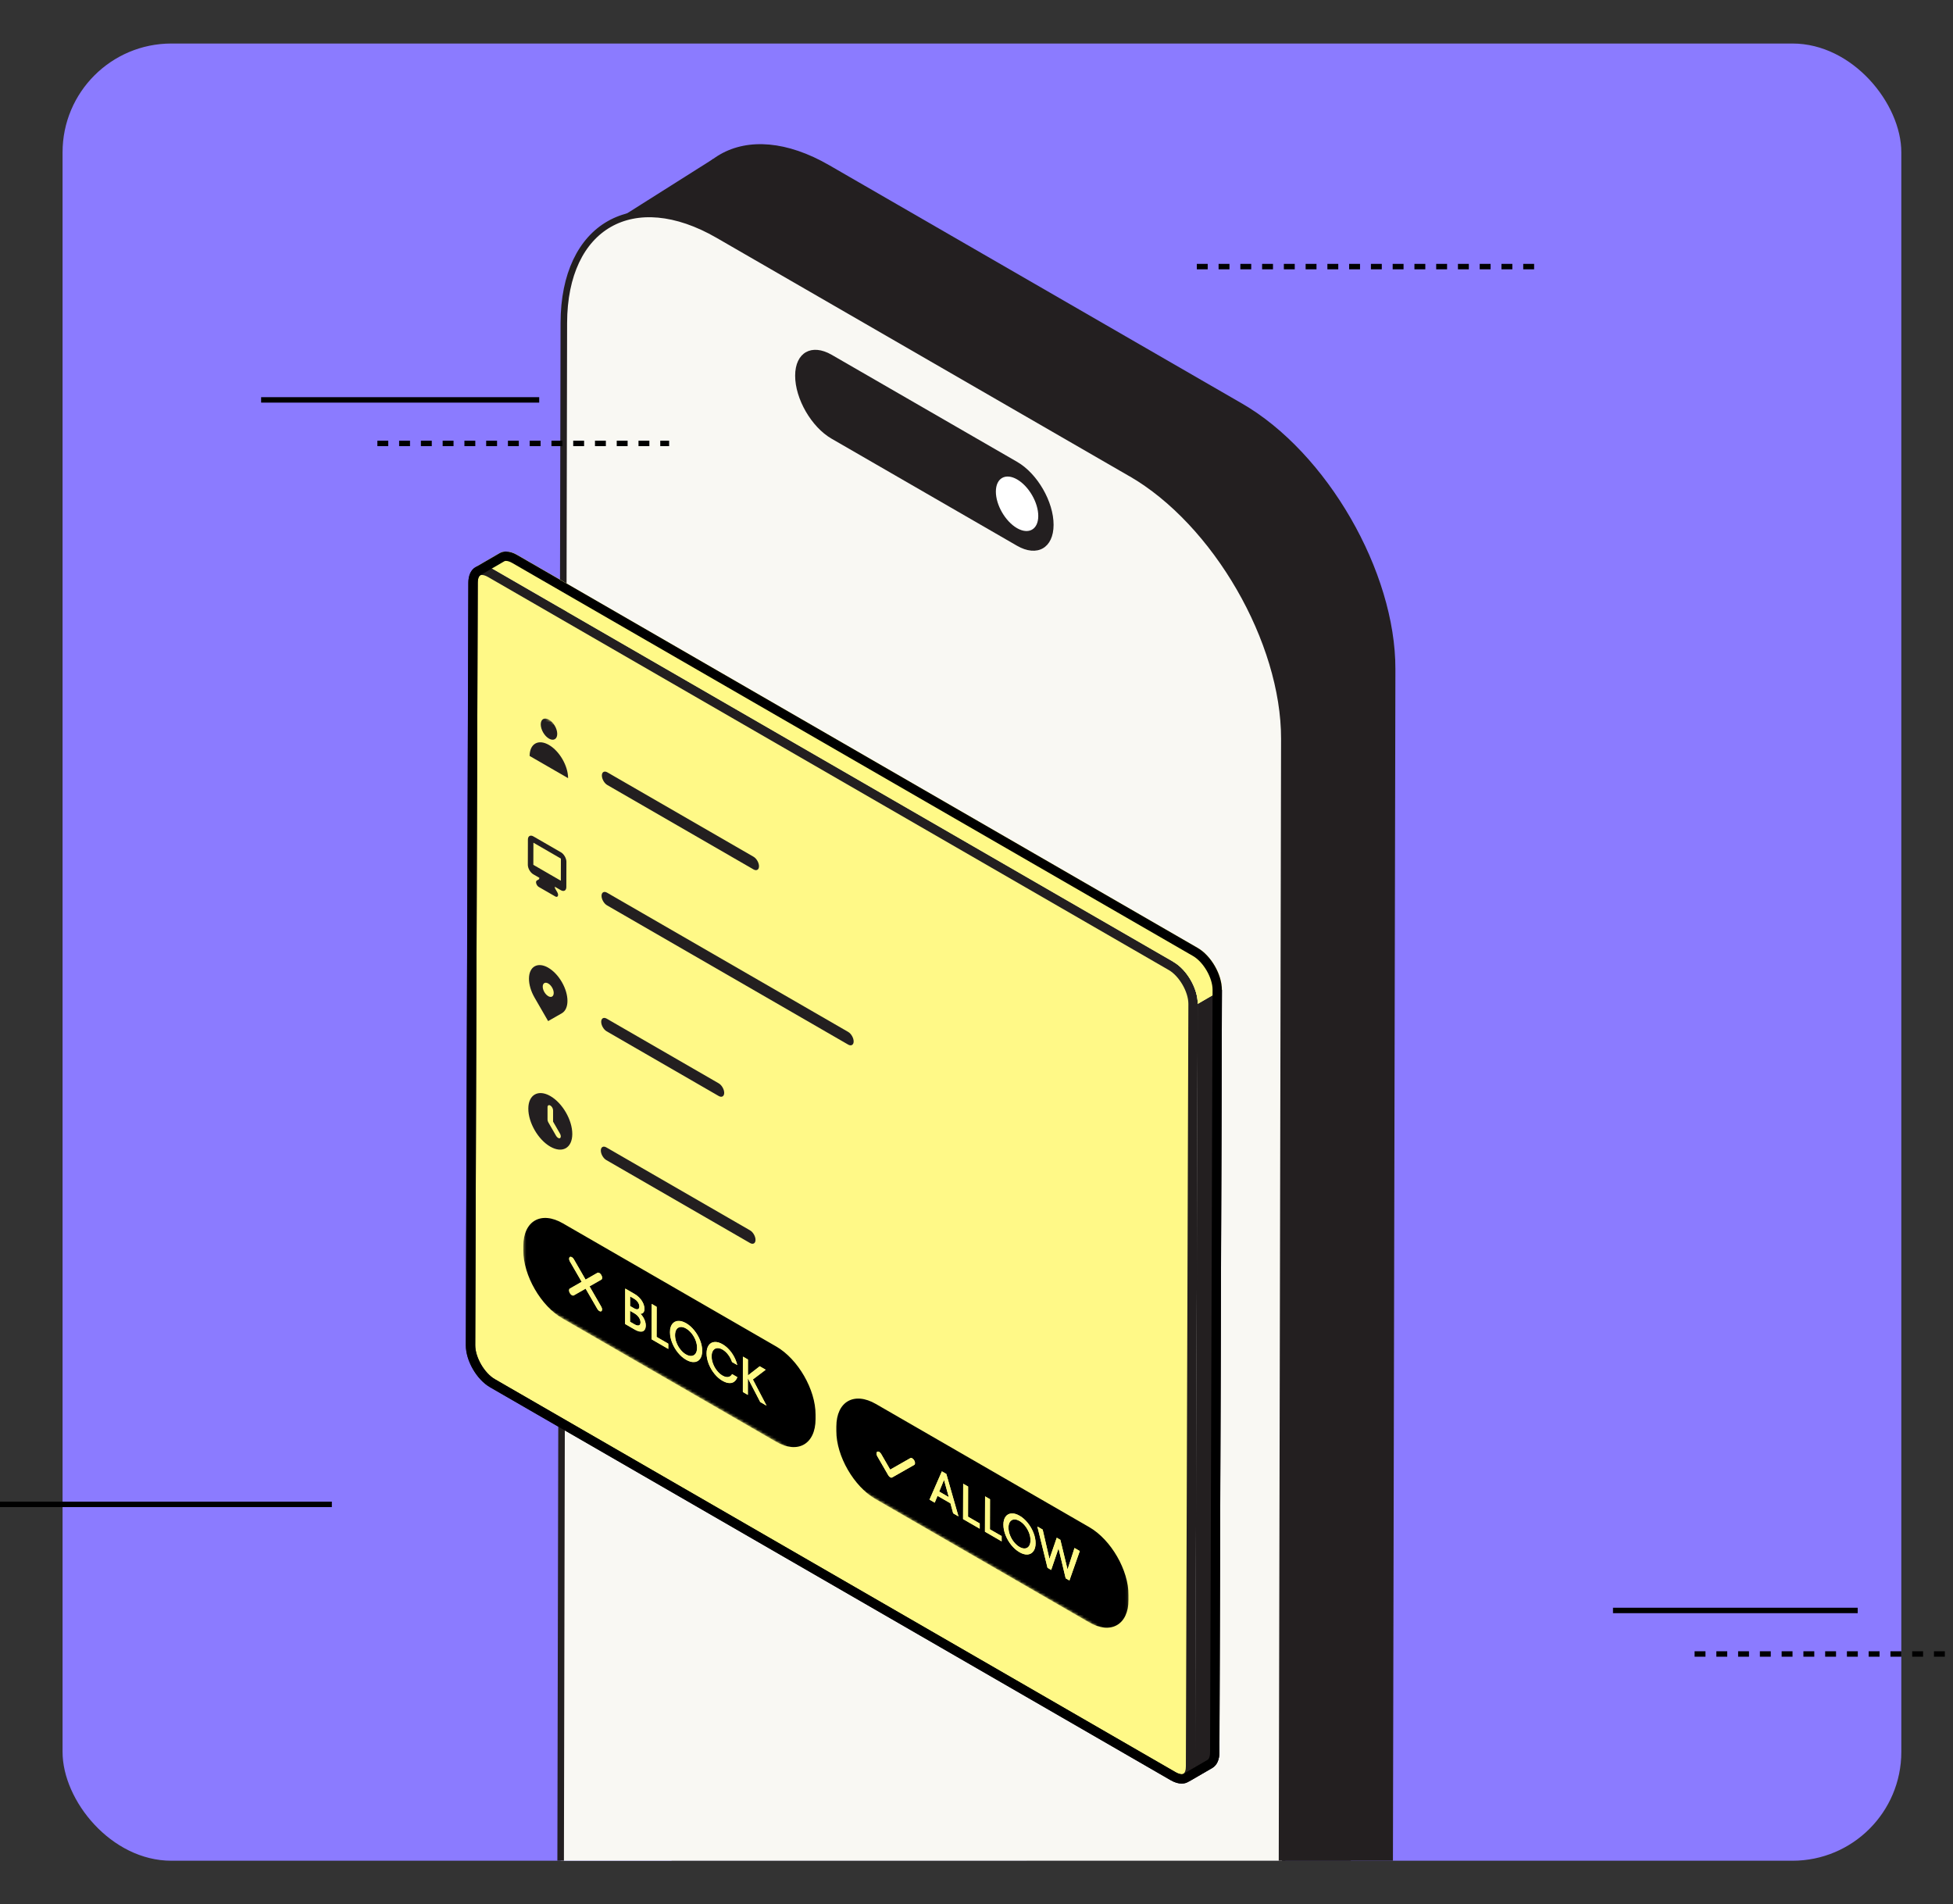
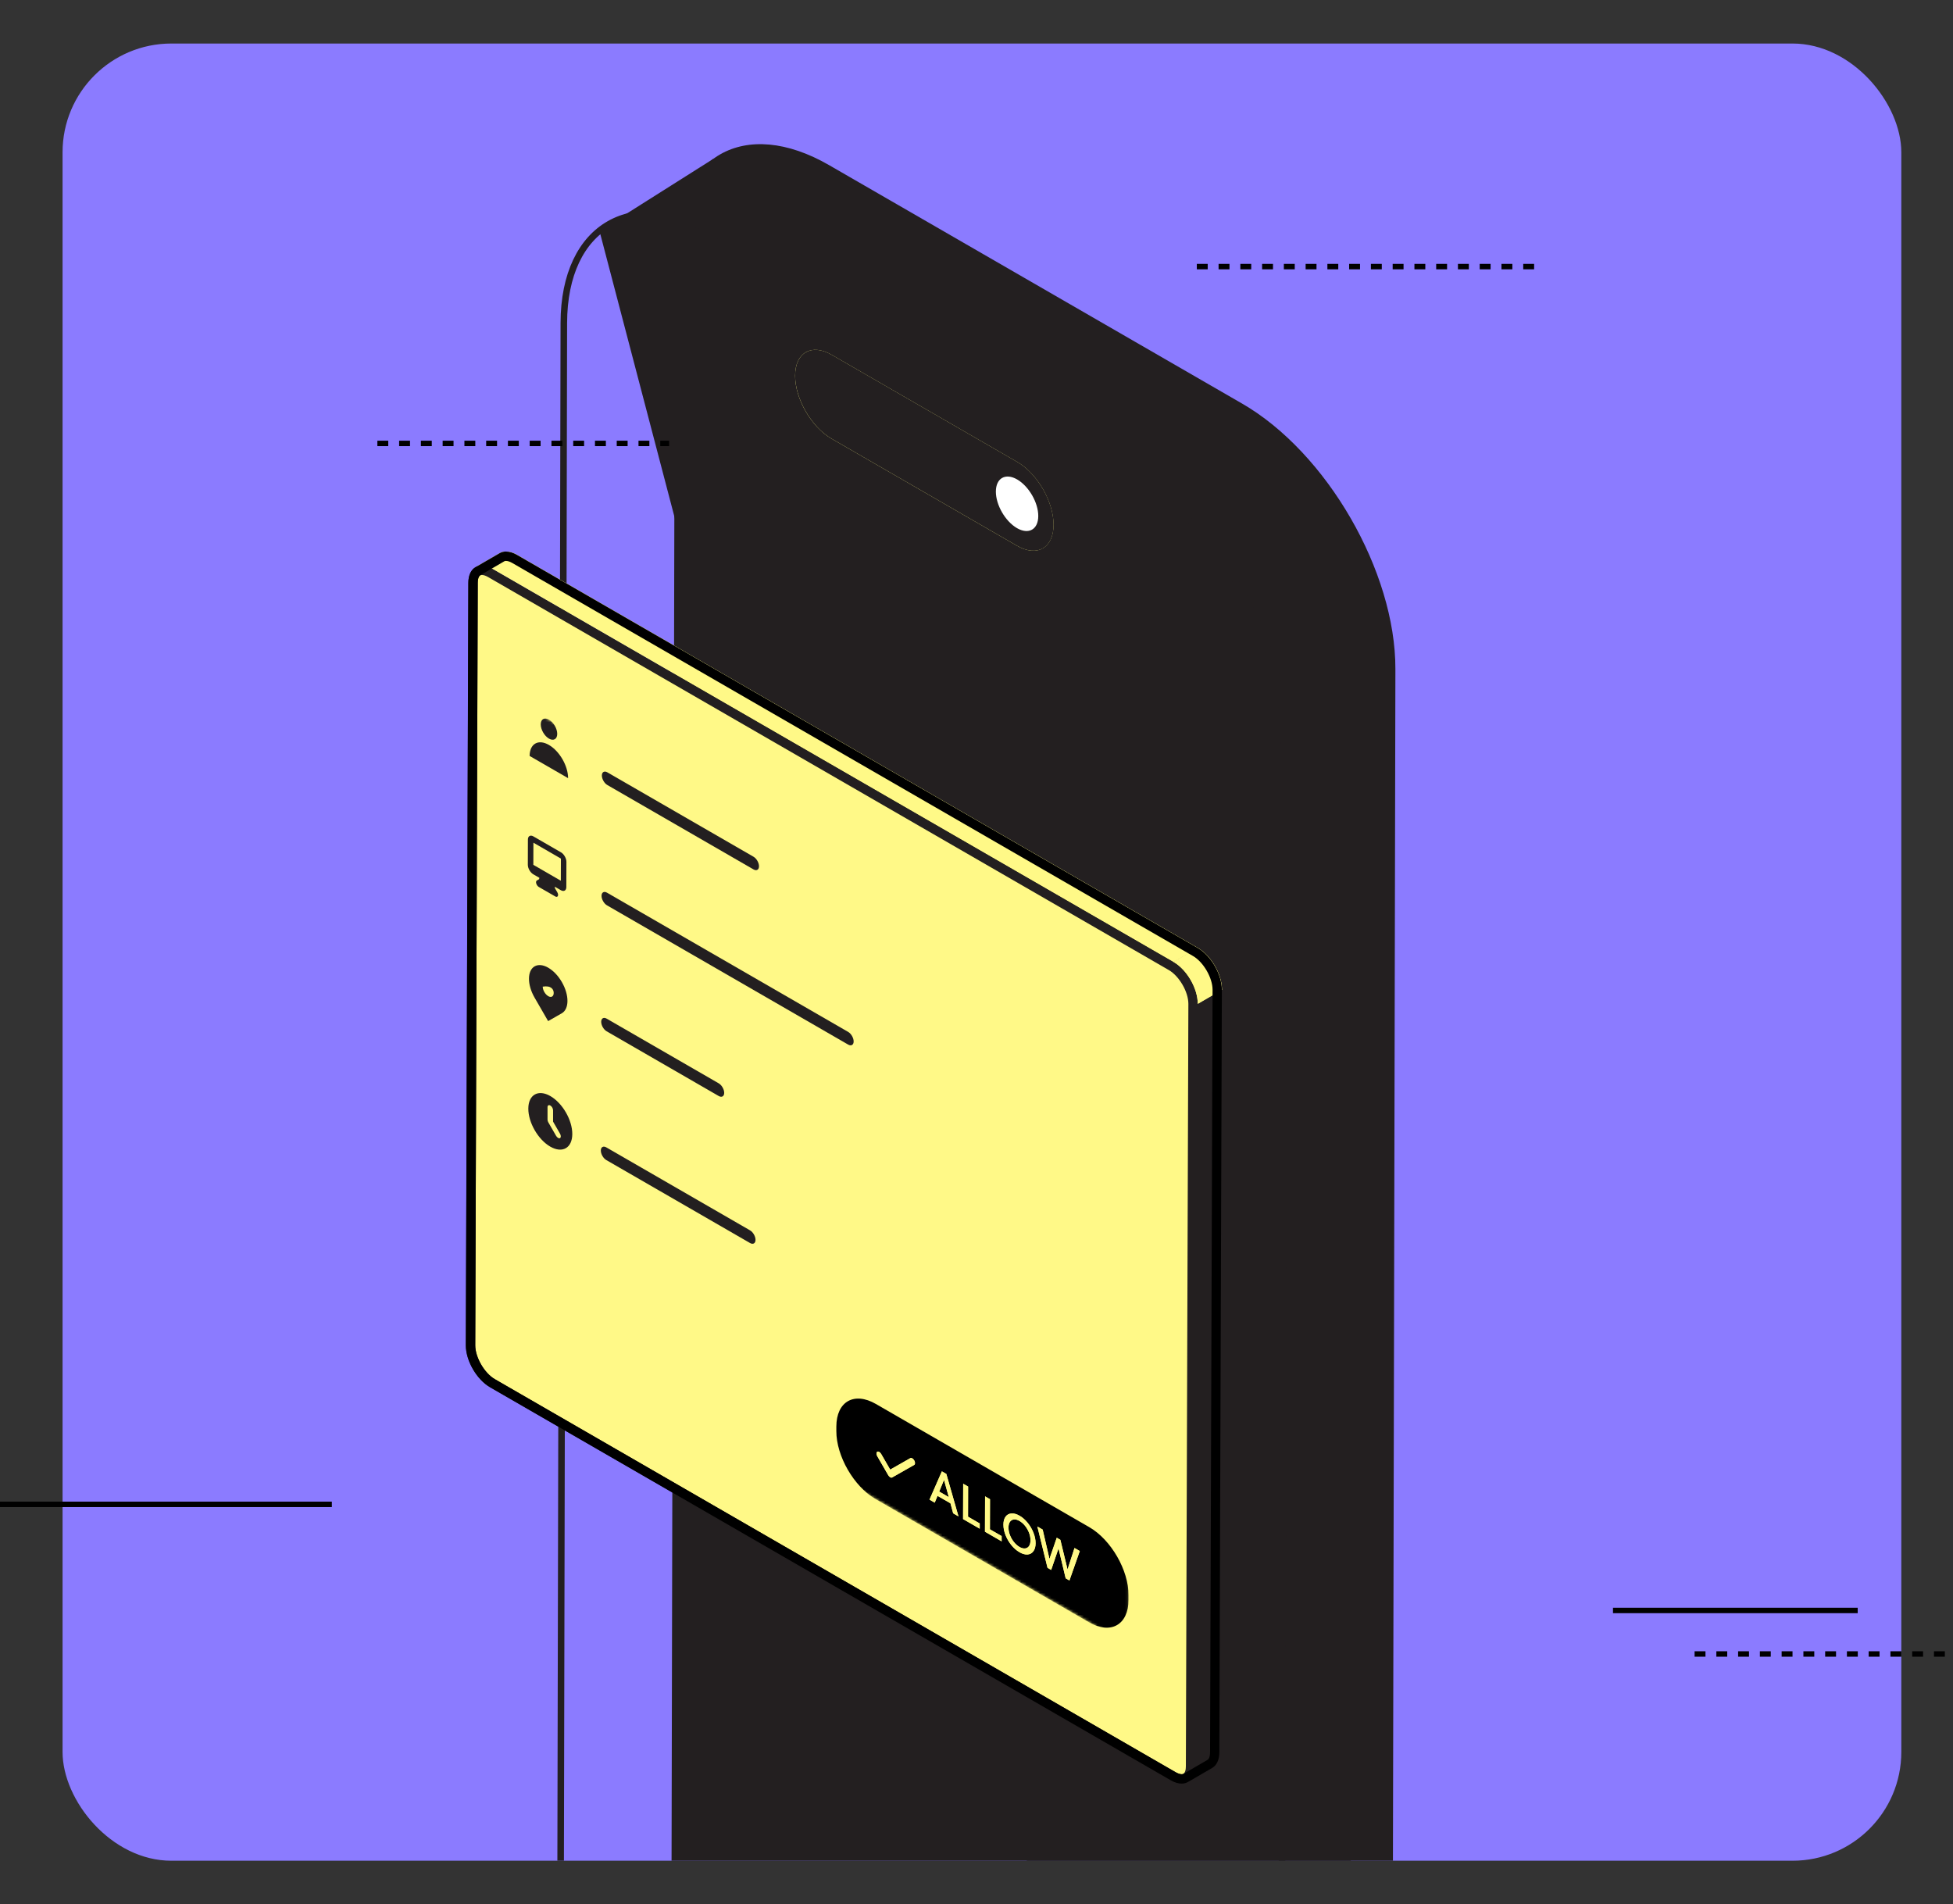
<svg xmlns="http://www.w3.org/2000/svg" width="718" height="700" viewBox="0 0 718 700" fill="none">
  <rect x="0" y="0" width="718" height="700" fill="#333333" stroke="none" />
  <g clip-path="url(#clip0_17202_5283)">
    <rect x="23" y="16" width="676" height="668" rx="40" fill="#8B7BFF" />
    <g clip-path="url(#clip1_17202_5283)">
      <path d="M451.974 967.993L496.616 940.209V235.225L262.241 58.397L220.381 84.846L451.974 967.993Z" fill="#231F20" />
      <path d="M456.63 148.346L304.873 60.738C273.685 42.729 248.211 57.227 248.114 93.066L246.751 751.967C246.655 787.806 271.95 831.604 303.138 849.613L454.895 937.221C486.083 955.23 511.544 940.718 511.64 904.879L513.003 245.978C513.1 210.139 487.818 166.342 456.616 148.333" fill="#231F20" />
      <path d="M305.685 161.247C298.277 156.965 292.287 146.598 292.315 138.089C292.342 129.58 298.359 126.152 305.768 130.434L373.955 169.797C381.364 174.066 387.353 184.447 387.326 192.942C387.298 201.451 381.267 204.879 373.873 200.611L305.685 161.247Z" fill="#FFF987" />
-       <path d="M415.802 174.011L264.045 86.388C232.857 68.379 207.383 82.878 207.286 118.717L205.923 777.618C205.827 813.457 231.122 857.254 262.31 875.263L414.067 962.872C445.255 980.881 470.715 966.369 470.812 930.53L472.175 271.629C472.271 235.79 446.99 191.992 415.788 173.983" fill="#F9F8F3" />
      <path d="M415.802 174.011L264.045 86.388C232.857 68.379 207.383 82.878 207.286 118.717L205.923 777.618C205.827 813.457 231.122 857.254 262.31 875.263L414.067 962.872C445.255 980.881 470.715 966.369 470.812 930.53L472.175 271.629C472.271 235.79 446.99 191.992 415.788 173.983" stroke="#231F20" stroke-width="2.409" stroke-miterlimit="10" />
      <path d="M373.886 194.14C369.59 191.662 366.106 185.645 366.12 180.688C366.134 175.745 369.631 173.749 373.941 176.241C378.251 178.733 381.721 184.75 381.708 189.693C381.694 194.636 378.196 196.632 373.886 194.14Z" fill="#231F20" />
      <path d="M373.969 169.797L305.781 130.434C298.373 126.152 292.342 129.594 292.328 138.089C292.314 146.584 298.29 156.965 305.699 161.247L373.886 200.611C381.295 204.879 387.326 201.451 387.339 192.942C387.367 184.433 381.363 174.066 373.969 169.797Z" fill="#231F20" />
      <path d="M373.941 176.241C369.645 173.763 366.134 175.759 366.12 180.688C366.106 185.631 369.59 191.648 373.886 194.14C378.182 196.618 381.694 194.636 381.708 189.693C381.721 184.75 378.238 178.733 373.941 176.241Z" fill="white" />
      <path d="M174.813 208.52L183.709 203.357C185.334 202.407 187.592 202.545 190.084 203.977L181.189 209.14C178.697 207.708 176.438 207.57 174.813 208.52Z" fill="#FFF987" />
      <path d="M440.336 369.046L439.413 649.316C439.413 652.138 438.408 654.121 436.797 655.057L445.692 649.894C447.303 648.958 448.295 646.975 448.308 644.153L449.231 363.883L440.336 369.046Z" fill="#231F20" />
      <path d="M181.177 209.14L190.072 203.977L440.31 348.435L431.428 353.598L181.177 209.14Z" fill="#FFF987" />
      <path d="M434.457 653.928C433.521 653.928 432.433 653.584 431.304 652.937L181.052 508.479C176.674 505.945 172.983 499.557 172.997 494.531L173.92 214.262C173.92 212.871 174.25 209.649 177.156 209.649C178.092 209.649 179.18 209.993 180.309 210.64L430.547 355.099C434.925 357.632 438.616 364.007 438.602 369.046L437.679 649.316C437.679 650.706 437.349 653.942 434.43 653.942L434.457 653.928Z" fill="#FFF987" />
      <path d="M177.155 211.357C177.775 211.357 178.601 211.632 179.455 212.128L429.692 356.586C433.534 358.802 436.908 364.626 436.894 369.032L435.971 649.302C435.971 650.39 435.765 652.207 434.443 652.207C433.823 652.207 433.011 651.932 432.157 651.436L181.919 506.978C178.078 504.761 174.704 498.937 174.718 494.518L175.64 214.248C175.64 213.16 175.847 211.343 177.155 211.343M177.155 207.901C174.222 207.901 172.212 210.214 172.198 214.234L171.275 494.504C171.262 500.176 175.255 507.102 180.198 509.952L430.436 654.41C431.882 655.236 433.245 655.636 434.443 655.636C437.376 655.636 439.4 653.309 439.414 649.288L440.336 369.019C440.35 363.346 436.357 356.434 431.414 353.584L181.176 209.14C179.73 208.3 178.367 207.914 177.155 207.914V207.901Z" fill="#231F20" />
      <path d="M431.428 353.598L440.323 348.435C445.266 351.285 449.26 358.197 449.246 363.869L440.351 369.032C440.364 363.36 436.371 356.448 431.428 353.598Z" fill="#FFF987" />
      <path d="M174.813 208.52L183.709 203.357C185.334 202.407 187.592 202.545 190.084 203.977L181.189 209.14C178.697 207.708 176.438 207.57 174.813 208.52Z" fill="#FFF987" />
      <path d="M440.336 369.046L439.413 649.316C439.413 652.138 438.408 654.121 436.797 655.057L445.692 649.894C447.303 648.958 448.295 646.975 448.308 644.153L449.231 363.883L440.336 369.046Z" fill="#231F20" />
      <path d="M181.177 209.14L190.072 203.977L440.31 348.435L431.428 353.598L181.177 209.14Z" fill="#FFF987" />
      <path d="M431.428 353.598L440.323 348.435C445.266 351.285 449.26 358.197 449.246 363.869L440.351 369.032C440.364 363.36 436.371 356.448 431.428 353.598Z" fill="#FFF987" />
      <path d="M186.051 206.193C186.67 206.193 187.496 206.469 188.35 206.964L438.588 351.423C442.43 353.639 445.803 359.463 445.789 363.869L444.867 644.139C444.867 645.805 444.385 646.672 443.972 646.906L435.145 652.028C435.145 652.028 434.884 652.194 434.443 652.194C433.823 652.194 433.011 651.918 432.171 651.436L181.92 506.978C178.078 504.761 174.704 498.937 174.718 494.518L175.641 214.248C175.641 212.582 176.123 211.715 176.536 211.48L185.417 206.317C185.569 206.221 185.789 206.18 186.037 206.18M186.037 202.738C185.156 202.738 184.371 202.944 183.682 203.343L174.787 208.507C174.787 208.507 174.787 208.507 174.801 208.507C173.19 209.429 172.184 211.412 172.171 214.248L171.248 494.518C171.234 500.19 175.228 507.116 180.171 509.966L430.409 654.424C431.841 655.25 433.204 655.649 434.402 655.649C435.421 655.649 436.33 655.374 437.073 654.837C436.977 654.906 436.88 654.989 436.77 655.044L445.665 649.88C447.277 648.944 448.268 646.962 448.282 644.139L449.204 363.869C449.218 358.197 445.225 351.285 440.282 348.435L190.071 203.977C188.626 203.137 187.262 202.751 186.051 202.751L186.037 202.738Z" fill="black" />
      <mask id="mask0_17202_5283" style="mask-type:luminance" maskUnits="userSpaceOnUse" x="192" y="259" width="224" height="346">
        <path d="M192.291 476.219L192.897 259.395L415.499 387.895L414.879 604.72L192.291 476.219Z" fill="white" />
      </mask>
      <g mask="url(#mask0_17202_5283)">
        <path d="M347.061 544.001L345.284 548.311L348.823 550.362L347.061 544.015M374.807 559.105C374.063 558.678 373.389 558.499 372.769 558.555C372.149 558.623 371.654 558.913 371.296 559.422C370.938 559.945 370.759 560.647 370.759 561.542C370.759 562.437 370.924 563.346 371.282 564.268C371.64 565.205 372.122 566.058 372.741 566.829C373.361 567.614 374.036 568.22 374.779 568.647C375.523 569.074 376.225 569.266 376.845 569.198C377.464 569.142 377.96 568.853 378.304 568.316C378.662 567.807 378.841 567.105 378.841 566.196C378.841 565.287 378.676 564.392 378.318 563.456C377.974 562.534 377.478 561.68 376.859 560.895C376.239 560.124 375.55 559.518 374.793 559.078M327.274 540.215L334.668 536.002C334.861 535.892 335.122 535.919 335.384 536.071C335.646 536.222 335.907 536.484 336.1 536.828C336.499 537.516 336.486 538.246 336.1 538.48L327.99 543.093C327.797 543.203 327.535 543.175 327.274 543.024C327.012 542.872 326.75 542.611 326.558 542.267L322.523 535.286C322.124 534.598 322.138 533.882 322.523 533.648C322.716 533.537 322.977 533.565 323.239 533.716C323.501 533.868 323.762 534.129 323.955 534.474L327.274 540.215ZM341.718 551.271L346.262 540.876L347.901 541.826L352.362 557.426L350.421 556.31L349.415 552.62L344.665 549.88L343.632 552.386L341.718 551.285M354.056 558.417L354.097 545.419L355.915 546.466L355.887 557.536L360.183 560.014V561.942L354.07 558.417M362.111 563.057L362.152 550.059L363.97 551.106L363.943 562.176L368.252 564.668V566.595L362.125 563.057M396.976 570.161L393.162 580.983L391.785 580.185L389.155 569.184L386.456 577.101L385.12 576.33L381.389 561.157L383.33 562.272L385.823 573.053L388.508 565.26L389.83 566.031L392.473 576.922L395.035 569.032L396.962 570.148M374.766 570.561C373.691 569.941 372.7 569.074 371.805 567.972C370.91 566.871 370.194 565.645 369.671 564.324C369.147 563.002 368.886 561.708 368.886 560.455C368.886 559.202 369.161 558.224 369.684 557.508C370.222 556.792 370.938 556.407 371.833 556.338C372.728 556.269 373.719 556.544 374.793 557.164C375.867 557.784 376.872 558.665 377.781 559.78C378.676 560.881 379.392 562.107 379.915 563.429C380.439 564.75 380.714 566.058 380.7 567.298C380.687 568.537 380.425 569.528 379.888 570.244C379.351 570.96 378.649 571.359 377.74 571.428C376.831 571.497 375.84 571.208 374.752 570.574M400.46 561.377L322.027 516.107C314.013 511.48 307.5 515.198 307.473 524.395V526.047C307.445 535.245 313.917 546.452 321.931 551.078L400.363 596.349C408.377 600.975 414.877 597.258 414.904 588.06V586.408C414.932 577.211 408.474 565.989 400.46 561.377Z" fill="black" />
        <path d="M345.284 548.297L347.06 543.987L348.823 550.335L345.284 548.283M347.914 541.812L346.275 540.862L341.731 551.257L343.645 552.359L344.678 549.853L349.429 552.593L350.434 556.283L352.375 557.398L347.914 541.798" fill="#FFF987" />
        <path d="M355.914 546.452L354.111 545.419L354.069 558.417L360.183 561.942V560.014L355.887 557.536L355.914 546.452Z" fill="#FFF987" />
        <path d="M363.955 551.106L362.152 550.059L362.11 563.057L368.238 566.595V564.654L363.928 562.176L363.955 551.106Z" fill="#FFF987" />
        <path d="M374.779 568.633C374.035 568.206 373.361 567.6 372.741 566.816C372.121 566.045 371.639 565.191 371.281 564.255C370.937 563.332 370.758 562.424 370.758 561.529C370.758 560.634 370.937 559.931 371.295 559.408C371.653 558.899 372.149 558.596 372.769 558.541C373.388 558.486 374.077 558.665 374.807 559.092C375.536 559.518 376.252 560.138 376.872 560.909C377.492 561.694 377.974 562.547 378.332 563.47C378.69 564.406 378.869 565.315 378.855 566.21C378.841 567.105 378.676 567.821 378.318 568.33C377.96 568.853 377.464 569.142 376.858 569.211C376.239 569.28 375.55 569.087 374.793 568.661M374.82 557.178C373.746 556.558 372.755 556.283 371.86 556.352C370.965 556.42 370.235 556.806 369.712 557.522C369.175 558.238 368.913 559.229 368.913 560.468C368.913 561.708 369.175 563.016 369.698 564.337C370.221 565.659 370.937 566.884 371.832 567.986C372.727 569.087 373.719 569.955 374.793 570.574C375.867 571.194 376.872 571.483 377.781 571.428C378.676 571.359 379.392 570.96 379.929 570.244C380.466 569.528 380.741 568.55 380.741 567.298C380.741 566.045 380.48 564.75 379.956 563.429C379.433 562.107 378.717 560.881 377.822 559.78C376.913 558.665 375.922 557.797 374.834 557.164" fill="#FFF987" />
        <path d="M396.962 570.161L395.035 569.046L392.473 576.935L389.83 566.045L388.508 565.274L385.823 573.053L383.317 562.272L381.375 561.157L385.107 576.33L386.456 577.101L389.155 569.184L391.785 580.185L393.162 580.983L396.962 570.161Z" fill="#FFF987" />
        <path d="M335.383 536.098C335.121 535.947 334.86 535.919 334.667 536.029L327.273 540.242L323.954 534.501C323.761 534.157 323.5 533.895 323.238 533.744C322.977 533.592 322.715 533.565 322.522 533.675C322.123 533.895 322.123 534.625 322.522 535.313L326.557 542.294C326.749 542.638 327.011 542.9 327.273 543.051C327.534 543.203 327.782 543.23 327.989 543.12L336.099 538.508C336.498 538.287 336.498 537.544 336.099 536.855C335.906 536.511 335.645 536.25 335.383 536.098Z" fill="#FFF987" />
-         <path d="M233.364 482.856L231.629 481.851V485.885L233.364 486.89C233.79 487.138 234.176 487.262 234.493 487.275C234.823 487.289 235.071 487.179 235.236 486.986C235.401 486.766 235.498 486.477 235.498 486.119C235.498 485.761 235.415 485.348 235.25 484.949C235.071 484.549 234.823 484.164 234.506 483.806C234.176 483.434 233.804 483.131 233.377 482.883M233.143 477.445L231.656 476.591V480.143L233.129 480.997C233.529 481.231 233.887 481.355 234.162 481.355C234.451 481.355 234.672 481.272 234.823 481.093C234.975 480.901 235.057 480.667 235.057 480.322C235.057 479.813 234.878 479.276 234.548 478.767C234.203 478.23 233.735 477.803 233.129 477.459M252.228 488.377C251.485 487.95 250.81 487.771 250.176 487.826C249.557 487.895 249.061 488.184 248.717 488.707C248.359 489.231 248.18 489.933 248.18 490.828C248.18 491.723 248.345 492.631 248.703 493.568C249.047 494.504 249.543 495.357 250.163 496.128C250.782 496.913 251.457 497.519 252.214 497.946C252.972 498.373 253.66 498.566 254.28 498.497C254.899 498.442 255.395 498.152 255.753 497.629C256.111 497.12 256.29 496.404 256.29 495.509C256.29 494.614 256.125 493.705 255.767 492.783C255.409 491.86 254.927 491.007 254.307 490.222C253.688 489.451 253.013 488.845 252.256 488.404M229.838 486.752L229.88 473.755L233.198 475.669C233.969 476.109 234.644 476.646 235.209 477.252C235.773 477.858 236.2 478.519 236.503 479.207C236.806 479.909 236.944 480.598 236.944 481.272C236.944 481.685 236.861 482.043 236.696 482.319C236.531 482.608 236.296 482.801 236.021 482.897C235.842 482.952 235.649 482.98 235.443 482.98C235.966 483.489 236.42 484.081 236.765 484.77C237.205 485.609 237.426 486.449 237.426 487.275C237.426 488.019 237.26 488.583 236.93 488.983C236.613 489.382 236.145 489.561 235.539 489.533C234.933 489.52 234.203 489.258 233.377 488.79L229.852 486.752M239.587 492.37L239.629 479.372L241.446 480.419L241.419 491.489L245.715 493.967V495.894L239.601 492.37M281.516 503.55L276.807 507.116L281.847 516.754L279.534 515.418L274.976 506.661V512.788L273.144 511.742L273.186 498.744L275.003 499.791V505.67L279.355 502.297L281.516 503.55ZM252.269 499.887C251.182 499.268 250.204 498.4 249.295 497.299C248.4 496.197 247.684 494.972 247.161 493.65C246.638 492.328 246.376 491.034 246.376 489.781C246.376 488.528 246.651 487.551 247.175 486.835C247.712 486.119 248.414 485.72 249.323 485.651C250.231 485.582 251.209 485.857 252.297 486.477C253.385 487.096 254.376 487.978 255.271 489.093C256.18 490.208 256.882 491.42 257.406 492.741C257.929 494.063 258.19 495.357 258.19 496.597C258.19 497.836 257.915 498.841 257.392 499.557C256.855 500.273 256.152 500.672 255.244 500.727C254.349 500.796 253.357 500.521 252.256 499.887M265.64 507.611C264.566 506.992 263.588 506.138 262.693 505.037C261.798 503.935 261.096 502.724 260.573 501.388C260.063 500.052 259.801 498.758 259.801 497.505C259.801 496.252 260.077 495.275 260.6 494.545C261.137 493.815 261.839 493.43 262.734 493.361C263.629 493.292 264.607 493.568 265.681 494.187C266.521 494.669 267.292 495.316 268.022 496.087C268.752 496.872 269.371 497.753 269.895 498.731C270.418 499.708 270.817 500.741 271.079 501.815L269.165 500.713C268.848 499.736 268.366 498.841 267.76 498.029C267.141 497.202 266.438 496.569 265.667 496.128C264.896 495.688 264.263 495.523 263.643 495.592C263.024 495.66 262.542 495.963 262.184 496.473C261.826 496.996 261.647 497.698 261.647 498.593C261.647 499.488 261.812 500.397 262.17 501.319C262.514 502.255 262.996 503.109 263.616 503.88C264.235 504.665 264.896 505.257 265.64 505.684C266.452 506.152 267.168 506.331 267.774 506.221C268.394 506.111 268.862 505.753 269.192 505.161L271.106 506.262C270.831 507.019 270.418 507.584 269.895 507.956C269.371 508.327 268.752 508.493 268.022 508.424C267.292 508.369 266.507 508.093 265.654 507.598M215.325 470.423L219.676 467.931C219.869 467.821 220.131 467.848 220.392 468C220.654 468.151 220.916 468.413 221.108 468.757C221.508 469.445 221.494 470.175 221.108 470.409L216.757 472.887L221.081 480.391C221.48 481.066 221.466 481.796 221.081 482.03C220.888 482.14 220.627 482.112 220.365 481.961C220.103 481.809 219.842 481.548 219.649 481.204L215.325 473.727L210.974 476.206C210.781 476.316 210.52 476.288 210.258 476.137C209.996 475.985 209.748 475.724 209.542 475.379C209.143 474.691 209.156 473.961 209.542 473.741L213.893 471.249L209.569 463.773C209.17 463.084 209.184 462.355 209.569 462.121C209.762 462.01 210.024 462.038 210.285 462.189C210.547 462.341 210.795 462.602 211.001 462.947L215.325 470.45M285.372 494.972L206.939 449.701C198.925 445.075 192.426 448.793 192.399 458.004V459.656C192.371 468.853 198.829 480.061 206.843 484.687L285.275 529.957C293.289 534.584 299.803 530.88 299.83 521.669V520.017C299.858 510.819 293.386 499.598 285.372 494.972Z" fill="black" />
        <path d="M231.628 481.851L233.363 482.856C233.79 483.104 234.176 483.42 234.492 483.778C234.823 484.136 235.057 484.522 235.236 484.921C235.401 485.32 235.484 485.72 235.484 486.091C235.484 486.463 235.387 486.752 235.222 486.959C235.043 487.165 234.795 487.275 234.479 487.248C234.148 487.248 233.776 487.11 233.349 486.862L231.614 485.857V481.823M231.628 480.074V476.522L233.129 477.376C233.735 477.72 234.203 478.161 234.547 478.684C234.878 479.193 235.057 479.73 235.057 480.24C235.057 480.584 234.974 480.832 234.823 481.011C234.671 481.19 234.451 481.272 234.162 481.272C233.886 481.272 233.528 481.148 233.129 480.914L231.642 480.061M233.157 475.545L229.838 473.631L229.797 486.628L233.322 488.666C234.148 489.148 234.864 489.396 235.484 489.409C236.09 489.437 236.558 489.244 236.875 488.859C237.205 488.473 237.356 487.909 237.37 487.151C237.37 486.325 237.15 485.485 236.709 484.646C236.351 483.957 235.911 483.365 235.387 482.856C235.594 482.856 235.787 482.842 235.966 482.773C236.241 482.677 236.475 482.484 236.64 482.195C236.806 481.919 236.888 481.561 236.888 481.148C236.888 480.46 236.751 479.785 236.448 479.083C236.145 478.381 235.718 477.734 235.153 477.128C234.589 476.508 233.914 475.985 233.143 475.545" fill="#FFF987" />
        <path d="M241.378 480.336L239.575 479.29L239.533 492.287L245.647 495.826V493.884L241.351 491.406L241.378 480.336Z" fill="#FFF987" />
        <path d="M252.2 497.877C251.457 497.45 250.782 496.844 250.149 496.06C249.529 495.289 249.047 494.435 248.689 493.499C248.331 492.576 248.152 491.668 248.166 490.759C248.18 489.85 248.345 489.162 248.703 488.638C249.061 488.129 249.556 487.826 250.162 487.757C250.782 487.702 251.47 487.881 252.214 488.308C252.958 488.735 253.66 489.354 254.266 490.125C254.885 490.91 255.367 491.764 255.725 492.686C256.07 493.623 256.249 494.531 256.249 495.413C256.249 496.294 256.07 497.023 255.712 497.533C255.354 498.056 254.858 498.345 254.238 498.4C253.619 498.469 252.93 498.29 252.173 497.85M252.2 486.367C251.112 485.747 250.135 485.472 249.226 485.541C248.331 485.609 247.615 486.009 247.078 486.725C246.541 487.441 246.279 488.432 246.279 489.671C246.279 490.91 246.541 492.218 247.064 493.54C247.587 494.862 248.303 496.087 249.198 497.189C250.107 498.304 251.085 499.158 252.173 499.777C253.261 500.397 254.252 500.686 255.161 500.617C256.07 500.548 256.786 500.163 257.309 499.447C257.846 498.731 258.108 497.739 258.108 496.486C258.108 495.234 257.846 493.953 257.323 492.631C256.799 491.31 256.083 490.084 255.188 488.983C254.293 487.881 253.302 487 252.214 486.367" fill="#FFF987" />
        <path d="M265.627 494.118C264.553 493.499 263.576 493.223 262.681 493.292C261.785 493.361 261.083 493.746 260.546 494.476C260.023 495.206 259.761 496.197 259.748 497.436C259.734 498.675 260.009 499.983 260.519 501.319C261.042 502.641 261.744 503.852 262.639 504.968C263.534 506.055 264.512 506.923 265.586 507.542C266.44 508.038 267.225 508.3 267.954 508.368C268.684 508.424 269.318 508.258 269.827 507.9C270.35 507.529 270.763 506.964 271.039 506.207L269.125 505.105C268.808 505.697 268.326 506.055 267.706 506.165C267.101 506.276 266.385 506.097 265.572 505.629C264.829 505.202 264.168 504.61 263.548 503.825C262.928 503.054 262.446 502.2 262.102 501.264C261.758 500.341 261.579 499.433 261.579 498.538C261.579 497.643 261.758 496.941 262.116 496.417C262.474 495.908 262.956 495.605 263.576 495.536C264.195 495.481 264.856 495.646 265.6 496.073C266.343 496.5 267.073 497.147 267.693 497.973C268.312 498.799 268.781 499.681 269.097 500.658L271.011 501.76C270.736 500.686 270.35 499.653 269.827 498.676C269.304 497.698 268.684 496.817 267.954 496.032C267.238 495.247 266.453 494.614 265.613 494.132" fill="#FFF987" />
        <path d="M281.446 503.467L279.284 502.214L274.919 505.587L274.933 499.708L273.115 498.662L273.088 511.659L274.892 512.706L274.905 506.579L279.463 515.349L281.777 516.685L276.737 507.033L281.446 503.467Z" fill="#FFF987" />
        <path d="M220.324 467.945C220.062 467.793 219.801 467.766 219.608 467.876L215.257 470.368L210.933 462.864C210.74 462.52 210.479 462.258 210.217 462.107C209.955 461.955 209.707 461.928 209.501 462.038C209.102 462.258 209.102 463.002 209.501 463.69L213.825 471.166L209.473 473.658C209.074 473.879 209.074 474.609 209.473 475.297C209.666 475.641 209.928 475.903 210.189 476.054C210.451 476.206 210.699 476.233 210.905 476.123L215.257 473.645L219.58 481.121C219.773 481.465 220.035 481.727 220.296 481.878C220.558 482.03 220.82 482.057 221.012 481.947C221.412 481.727 221.412 480.983 221.012 480.309L216.689 472.805L221.04 470.327C221.439 470.106 221.439 469.363 221.04 468.674C220.847 468.33 220.586 468.068 220.324 467.917" fill="#FFF987" />
        <path d="M201.832 264.544C200.166 263.58 198.803 264.351 198.803 266.279C198.803 268.206 200.152 270.547 201.818 271.511C203.484 272.474 204.861 271.703 204.861 269.776C204.861 267.848 203.512 265.521 201.832 264.544Z" fill="#231F20" />
        <path d="M201.802 273.837C197.906 271.579 194.725 273.397 194.711 277.885L208.852 286.05C208.852 281.562 205.713 276.095 201.802 273.837Z" fill="#231F20" />
        <path d="M196.076 317.91L196.103 309.773L206.21 315.611L206.183 323.748L202.41 321.573L202.369 321.545L199.89 320.113L199.849 320.086L196.076 317.91ZM206.21 313.298L196.103 307.46C194.988 306.813 194.079 307.336 194.079 308.616L194.052 317.896C194.052 319.177 194.947 320.746 196.062 321.394L198.307 322.688L198.183 323.197L197.37 323.665C197.081 323.831 196.985 324.271 197.15 324.794C197.315 325.318 197.673 325.813 198.086 326.047L204.159 329.544C204.558 329.779 204.93 329.71 205.095 329.365C205.26 329.021 205.164 328.471 204.875 327.975L204.062 326.584L203.938 325.937L206.183 327.231C207.298 327.878 208.207 327.355 208.207 326.075L208.235 316.795C208.235 315.514 207.34 313.945 206.224 313.298" fill="#231F20" />
-         <path d="M201.541 366.168C200.425 365.521 199.53 363.965 199.53 362.685C199.53 361.405 200.439 360.881 201.555 361.528C202.67 362.176 203.579 363.731 203.565 365.026C203.551 366.32 202.656 366.829 201.541 366.182M201.568 355.732C199.764 354.686 197.947 354.438 196.556 355.223C193.788 356.806 193.775 361.955 196.529 366.719L201.513 375.352L206.525 372.488C209.307 370.919 209.321 365.769 206.553 360.992C205.176 358.61 203.372 356.778 201.555 355.732" fill="#231F20" />
+         <path d="M201.541 366.168C200.425 365.521 199.53 363.965 199.53 362.685C202.67 362.176 203.579 363.731 203.565 365.026C203.551 366.32 202.656 366.829 201.541 366.182M201.568 355.732C199.764 354.686 197.947 354.438 196.556 355.223C193.788 356.806 193.775 361.955 196.529 366.719L201.513 375.352L206.525 372.488C209.307 370.919 209.321 365.769 206.553 360.992C205.176 358.61 203.372 356.778 201.555 355.732" fill="#231F20" />
        <path d="M205.164 418.282C204.902 418.13 204.64 417.869 204.448 417.538L201.597 412.596C201.405 412.265 201.294 411.921 201.294 411.604V406.964C201.308 406.331 201.763 406.069 202.327 406.386C202.892 406.703 203.332 407.501 203.332 408.135V412.306L205.88 416.726C206.279 417.414 206.265 418.144 205.88 418.378C205.687 418.488 205.425 418.447 205.164 418.296M202.341 402.916C197.879 400.342 194.244 402.407 194.231 407.529C194.217 412.651 197.811 418.901 202.286 421.49C206.761 424.078 210.382 421.999 210.396 416.864C210.41 411.728 206.802 405.491 202.341 402.916Z" fill="#231F20" />
        <path d="M277.027 314.936L223.298 283.916C222.182 283.269 221.273 283.792 221.273 285.073C221.273 286.353 222.168 287.923 223.284 288.57L277.013 319.59C278.129 320.237 279.038 319.714 279.038 318.433C279.038 317.153 278.143 315.583 277.027 314.936Z" fill="#231F20" />
        <path d="M264.235 398.235L223.05 374.457C221.934 373.81 221.025 374.333 221.025 375.614C221.025 376.894 221.92 378.464 223.036 379.111L264.221 402.889C265.336 403.536 266.245 403.013 266.245 401.732C266.245 400.452 265.35 398.882 264.235 398.235Z" fill="#231F20" />
        <path d="M275.747 452.276L222.913 421.779C221.797 421.132 220.889 421.655 220.889 422.936C220.889 424.216 221.784 425.786 222.899 426.433L275.734 456.93C276.849 457.577 277.758 457.054 277.758 455.773C277.758 454.493 276.863 452.923 275.747 452.276Z" fill="#231F20" />
        <path d="M311.824 379.331L223.175 328.154C222.059 327.507 221.15 328.03 221.15 329.31C221.15 330.591 222.045 332.16 223.161 332.808L311.81 383.985C312.926 384.632 313.835 384.109 313.835 382.828C313.835 381.548 312.94 379.978 311.824 379.331Z" fill="#231F20" />
      </g>
    </g>
  </g>
-   <line x1="96" y1="147" x2="198.235" y2="147" stroke="black" stroke-width="2" />
  <line x1="138.738" y1="163" x2="246.001" y2="163" stroke="black" stroke-width="2" stroke-dasharray="4 4" />
  <line y1="553" x2="122" y2="553" stroke="black" stroke-width="2" />
  <line x1="593" y1="592" x2="682.966" y2="592" stroke="black" stroke-width="2" />
  <line x1="623" y1="608" x2="717.391" y2="608" stroke="black" stroke-width="2" stroke-dasharray="4 4" />
  <line x1="440" y1="98" x2="568" y2="98" stroke="black" stroke-width="2" stroke-dasharray="4 4" />
  <defs>
    <clipPath id="clip0_17202_5283">
      <rect x="23" y="16" width="676" height="668" rx="40" fill="white" />
    </clipPath>
    <clipPath id="clip1_17202_5283">
      <rect width="366" height="919" fill="white" transform="translate(147 53)" />
    </clipPath>
  </defs>
</svg>